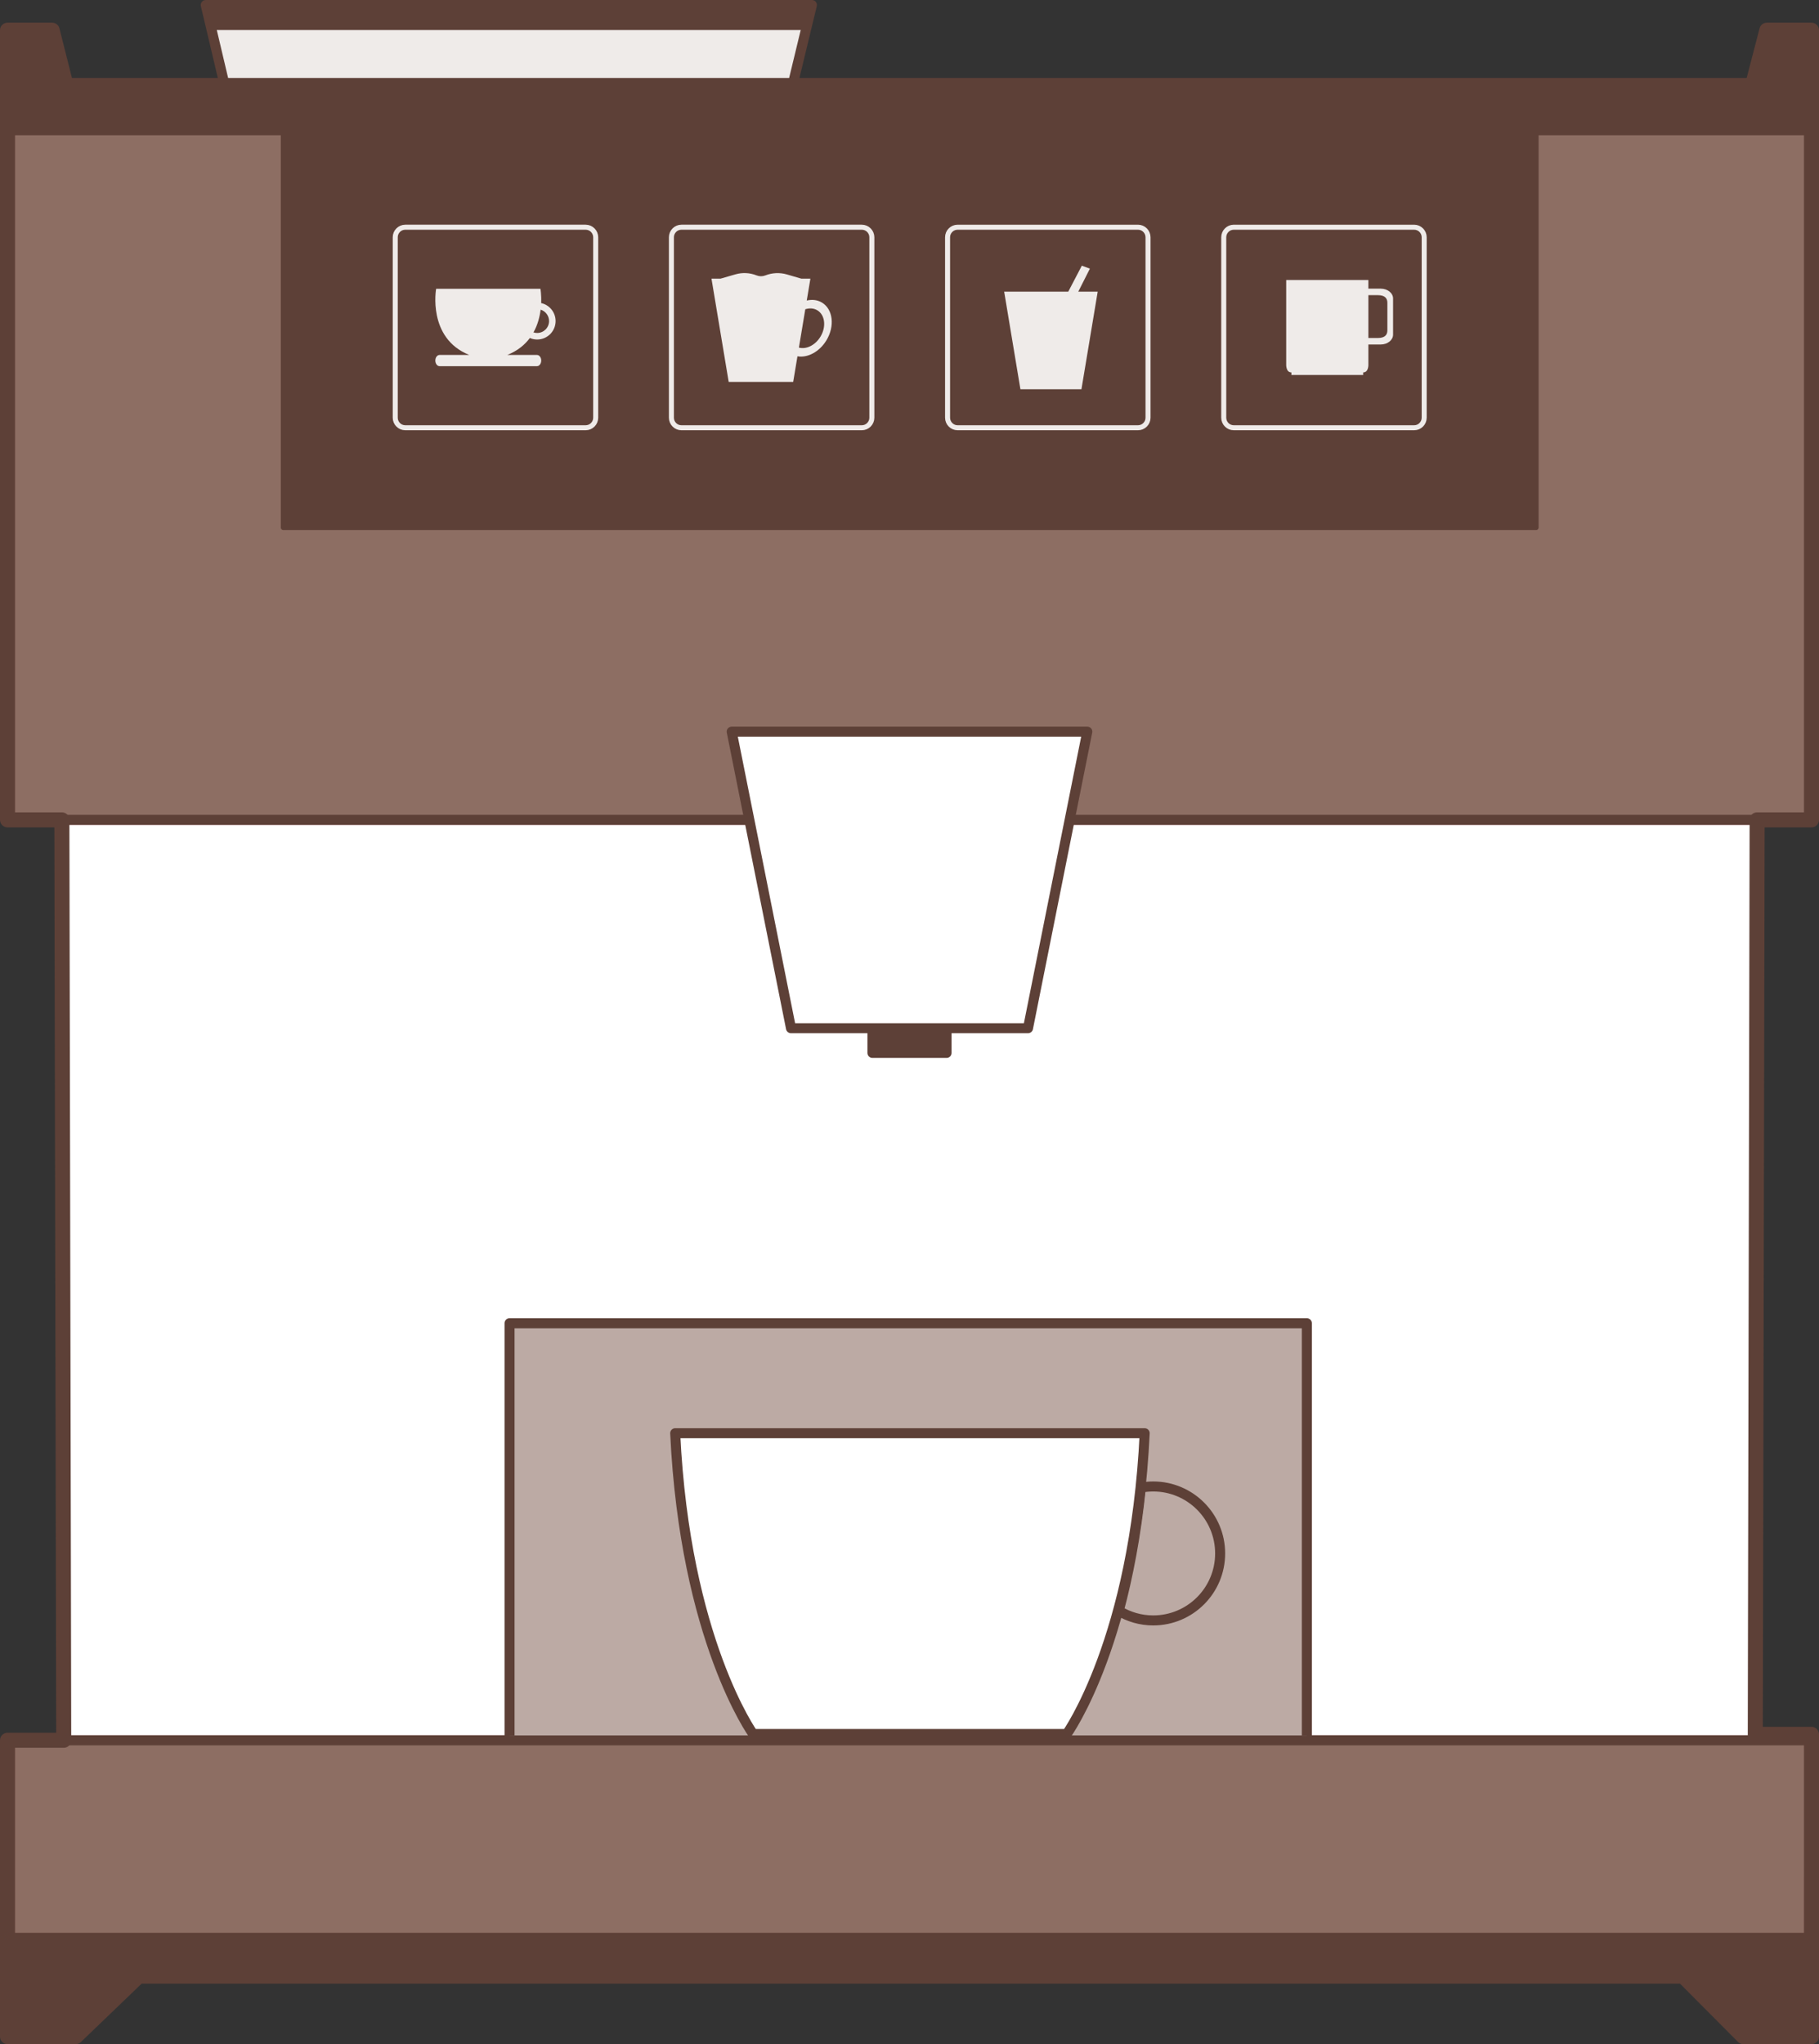
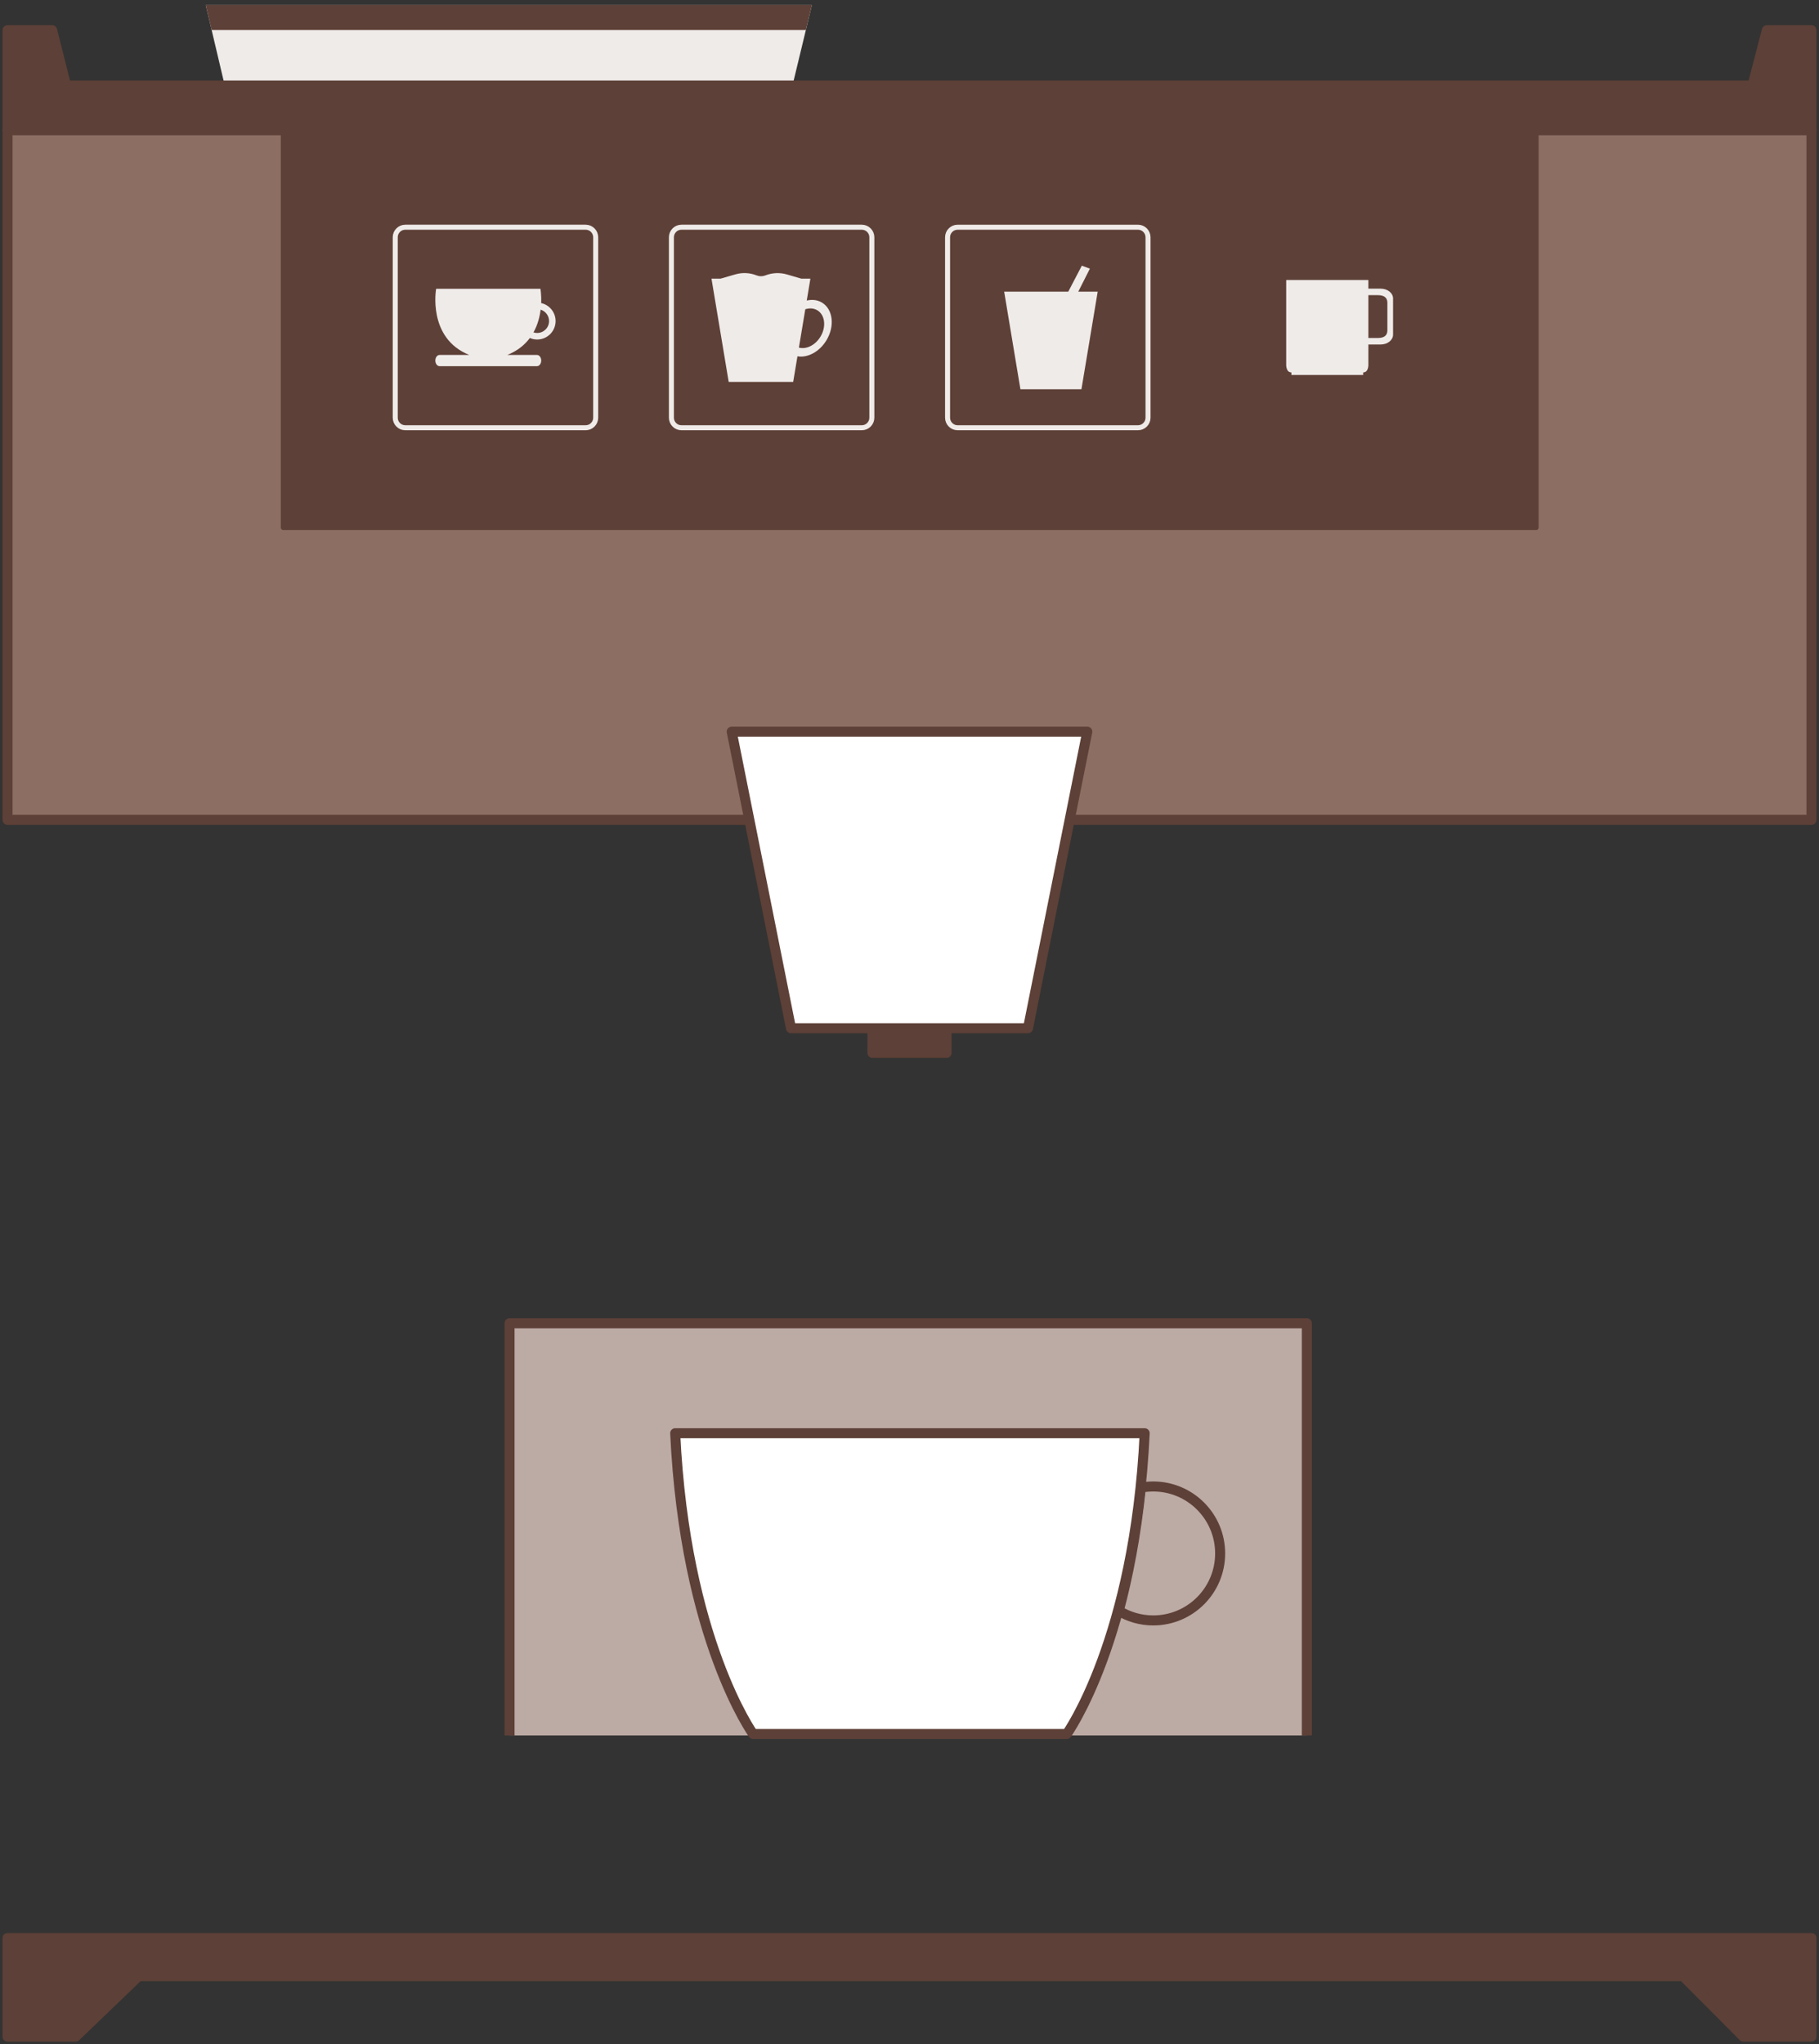
<svg xmlns="http://www.w3.org/2000/svg" viewBox="98.274 73.531 362.986 407.734">
  <rect x="98.274" y="73.531" width="362.986" height="407.734" fill="#333333" stroke="none" />
  <g id="coffee-machine-basic">
    <g id="coffee-machine-basic-beans-container-1">
      <polygon fill="#efebe9" points="260.292,74.531 256.434,90.497 143.102,90.497 139.33,74.531" />
      <polygon fill="#5d4037" points="259.085,79.521 260.292,74.531 139.329,74.531 140.508,79.521" />
-       <polygon fill="none" stroke="#5d4037" stroke-width="2" stroke-linejoin="round" stroke-miterlimit="10" points="260.292,74.531 256.434,90.497 143.102,90.497 139.33,74.531" />
    </g>
    <g id="coffee-machine-basic-corpus">
-       <polygon fill="#ffffff" stroke="#A74D50" stroke-width="2" stroke-linejoin="round" stroke-miterlimit="10" points="110.62,237.065 110.989,420.655 448.545,420.655 448.915,237.065" />
      <rect x="99.774" y="99.468" fill="#8d6e63" stroke="#5d4037" stroke-width="2" stroke-linejoin="round" stroke-miterlimit="10" width="359.985" height="137.597" />
      <polygon fill="#5d4037" stroke="#5d4037" stroke-width="2" stroke-linejoin="round" stroke-miterlimit="10" points="459.759,99.468 459.759,79.556 450.854,79.556 447.982,90.591 111.466,90.591 108.679,79.556 99.774,79.556 99.774,99.468" />
-       <rect x="99.773" y="420.655" fill="#8d6e63" stroke="#5d4037" stroke-width="2" stroke-linejoin="round" stroke-miterlimit="10" width="359.986" height="39.439" />
-       <polygon fill="none" stroke="#5d4037" stroke-width="3" stroke-linejoin="round" stroke-miterlimit="10" points="450.854,79.556 447.982,90.591 111.466,90.591 108.679,79.556 99.774,79.556 99.774,105.38 99.774,237.065 110.62,237.065 110.989,420.655 99.774,420.655 99.774,447.869 99.774,447.869 99.774,479.766 113.375,479.766 125.925,467.706 434.154,467.706 446.162,479.766 459.76,479.766 459.76,447.869 459.759,447.869 459.76,419.469 448.545,419.469 448.915,237.065 459.759,237.065 459.759,105.38 459.759,79.556" />
      <polygon fill="#5d4037" stroke="#5d4037" stroke-width="2" stroke-linejoin="round" stroke-miterlimit="10" points="99.774,460.096 99.774,479.766 113.375,479.766 125.925,467.706 434.154,467.706 446.162,479.766 459.76,479.766 459.76,460.096" />
    </g>
    <polyline id="coffee-machine-basic-coffee-grounds-container-small" fill="#bcaaa4" stroke="#5d4037" stroke-width="2" stroke-linejoin="round" stroke-miterlimit="10" points="359.061,419.688 359.061,337.469 199.955,337.469 199.955,419.688" />
    <g id="coffee-machine-basic-cup">
      <path fill="none" stroke="#5d4037" stroke-width="2" stroke-linejoin="round" stroke-miterlimit="10" d="M328.395,370.03 c-0.843,0-1.664,0.086-2.466,0.235c-0.981,9.64-2.595,17.812-4.402,24.567c2.009,1.21,4.354,1.917,6.868,1.917 c7.385,0,13.361-5.98,13.361-13.362C341.756,376.011,335.779,370.03,328.395,370.03z" />
      <path fill="#ffffff" stroke="#5d4037" stroke-width="2" stroke-linejoin="round" stroke-miterlimit="10" d="M233.011,359.41 c1.951,41.118,15.554,60,15.554,60h62.577c0,0,13.604-18.882,15.556-60H233.011z" />
    </g>
    <g id="coffee-machine-basic-spout">
      <rect x="272.373" y="278.622" fill="#5d4037" stroke="#5d4037" stroke-width="2" stroke-linejoin="round" stroke-miterlimit="10" width="14.788" height="4.929" />
      <polygon fill="#FFFFFF" stroke="#5d4037" stroke-width="2" stroke-linejoin="round" stroke-miterlimit="10" points="256.118,278.622 303.416,278.622 315.247,219.468 244.287,219.468" />
    </g>
    <g id="coffee-machine-basic-display">
      <rect x="154.809" y="98.954" fill="#5d4037" stroke="#5d4037" stroke-linejoin="round" stroke-miterlimit="10" width="250" height="79.798" />
      <g>
        <path fill="#5d4037" d="M177.145,156.853c0,1.1,0.9,2,2,2h36c1.1,0,2-0.9,2-2v-36c0-1.1-0.9-2-2-2h-36c-1.1,0-2,0.9-2,2V156.853z" />
        <path fill="none" stroke="#efebe9" stroke-linejoin="round" stroke-miterlimit="10" d="M177.145,156.853c0,1.1,0.9,2,2,2h36 c1.1,0,2-0.9,2-2v-36c0-1.1-0.9-2-2-2h-36c-1.1,0-2,0.9-2,2V156.853z" />
      </g>
      <path fill="#efebe9" d="M204.01,140.951c0.446,0.192,0.938,0.301,1.456,0.301c2.03,0,3.678-1.647,3.678-3.679 c0-1.756-1.232-3.223-2.878-3.588c0,0,0,0.001,0,0.002c0.066-1.676-0.147-2.85-0.147-2.85h-10.408h-10.407 c0,0-1.787,9.834,6.608,13.193h-5.917c-0.469,0-0.851,0.5-0.851,1.119c0,0.618,0.382,1.12,0.851,1.12h19.43 c0.471,0,0.852-0.501,0.852-1.12c0-0.619-0.381-1.119-0.852-1.119h-5.916C201.558,143.51,202.999,142.305,204.01,140.951z M206.156,135.299c0,0.001,0,0.002,0,0.002c0.975,0.296,1.684,1.201,1.684,2.271c0,1.312-1.062,2.376-2.375,2.376 c-0.256,0-0.501-0.042-0.732-0.118c0,0.001-0.002,0.003-0.002,0.005C205.575,138.325,205.98,136.717,206.156,135.299z" />
      <g>
        <path fill="#5d4037" d="M232.255,156.853c0,1.1,0.9,2,2,2h35.999c1.1,0,2-0.9,2-2v-36c0-1.1-0.9-2-2-2h-35.999c-1.1,0-2,0.9-2,2 V156.853z" />
        <path fill="none" stroke="#efebe9" stroke-linejoin="round" stroke-miterlimit="10" d="M232.255,156.853c0,1.1,0.9,2,2,2h35.999 c1.1,0,2-0.9,2-2v-36c0-1.1-0.9-2-2-2h-35.999c-1.1,0-2,0.9-2,2V156.853z" />
      </g>
      <path fill="#efebe9" d="M262.313,133.893c-0.908-0.551-1.982-0.667-3.05-0.415l0.728-4.363h-1.8l-2.895-0.845 c-1.415-0.412-2.928-0.342-4.299,0.199l0,0c-0.562,0.222-1.188,0.22-1.748-0.006c-1.34-0.537-2.82-0.612-4.207-0.211l-2.989,0.863 h-1.8l3.433,20.593h6.436h6.435l2.416-14.491c0.836-0.268,1.696-0.221,2.408,0.211c1.538,0.933,1.812,3.292,0.613,5.268 c-1.039,1.708-2.835,2.57-4.296,2.17l-0.29,1.738c2.016,0.347,4.379-0.881,5.779-3.184 C264.9,138.596,264.509,135.227,262.313,133.893z" />
      <g>
        <path fill="#5d4037" d="M287.365,156.853c0,1.1,0.9,2,2,2h36c1.1,0,2-0.9,2-2v-35.999c0-1.1-0.9-2-2-2h-36c-1.1,0-2,0.9-2,2 V156.853z" />
        <path fill="none" stroke="#efebe9" stroke-linejoin="round" stroke-miterlimit="10" d="M287.365,156.853c0,1.1,0.9,2,2,2h36 c1.1,0,2-0.9,2-2v-35.999c0-1.1-0.9-2-2-2h-36c-1.1,0-2,0.9-2,2V156.853z" />
      </g>
      <polygon fill="#efebe9" points="313.45,131.702 315.766,127.114 314.154,126.527 311.451,131.702 307.989,131.702 298.657,131.702 301.902,151.18 307.989,151.18 314.078,151.18 317.324,131.702" />
      <g>
        <path fill="#5d4037" d="M342.475,156.853c0,1.1,0.9,2,2,2h35.999c1.101,0,2-0.9,2-2v-35.999c0-1.1-0.899-2-2-2h-35.999 c-1.1,0-2,0.9-2,2V156.853z" />
-         <path fill="none" stroke="#efebe9" stroke-linejoin="round" stroke-miterlimit="10" d="M342.475,156.853c0,1.1,0.9,2,2,2h35.999 c1.101,0,2-0.9,2-2v-35.999c0-1.1-0.899-2-2-2h-35.999c-1.1,0-2,0.9-2,2V156.853z" />
      </g>
      <path fill="#efebe9" d="M373.808,131.107h-1.563h-0.908v-1.729h-16.398v16.772c0,0-0.113,1.664,1.035,1.664v0.513h14.324v-0.513 c1.153,0,1.039-1.664,1.039-1.664v-3.905h0.908h1.563c1.358,0,2.457-0.881,2.457-1.967v-7.206 C376.265,131.987,375.167,131.107,373.808,131.107z M375.128,139.441c0,0.833-0.463,1.509-1.887,1.509h-1.2h-0.702v-8.545h0.702 h1.2c1.424,0,1.887,0.674,1.887,1.507V139.441z" />
    </g>
  </g>
</svg>